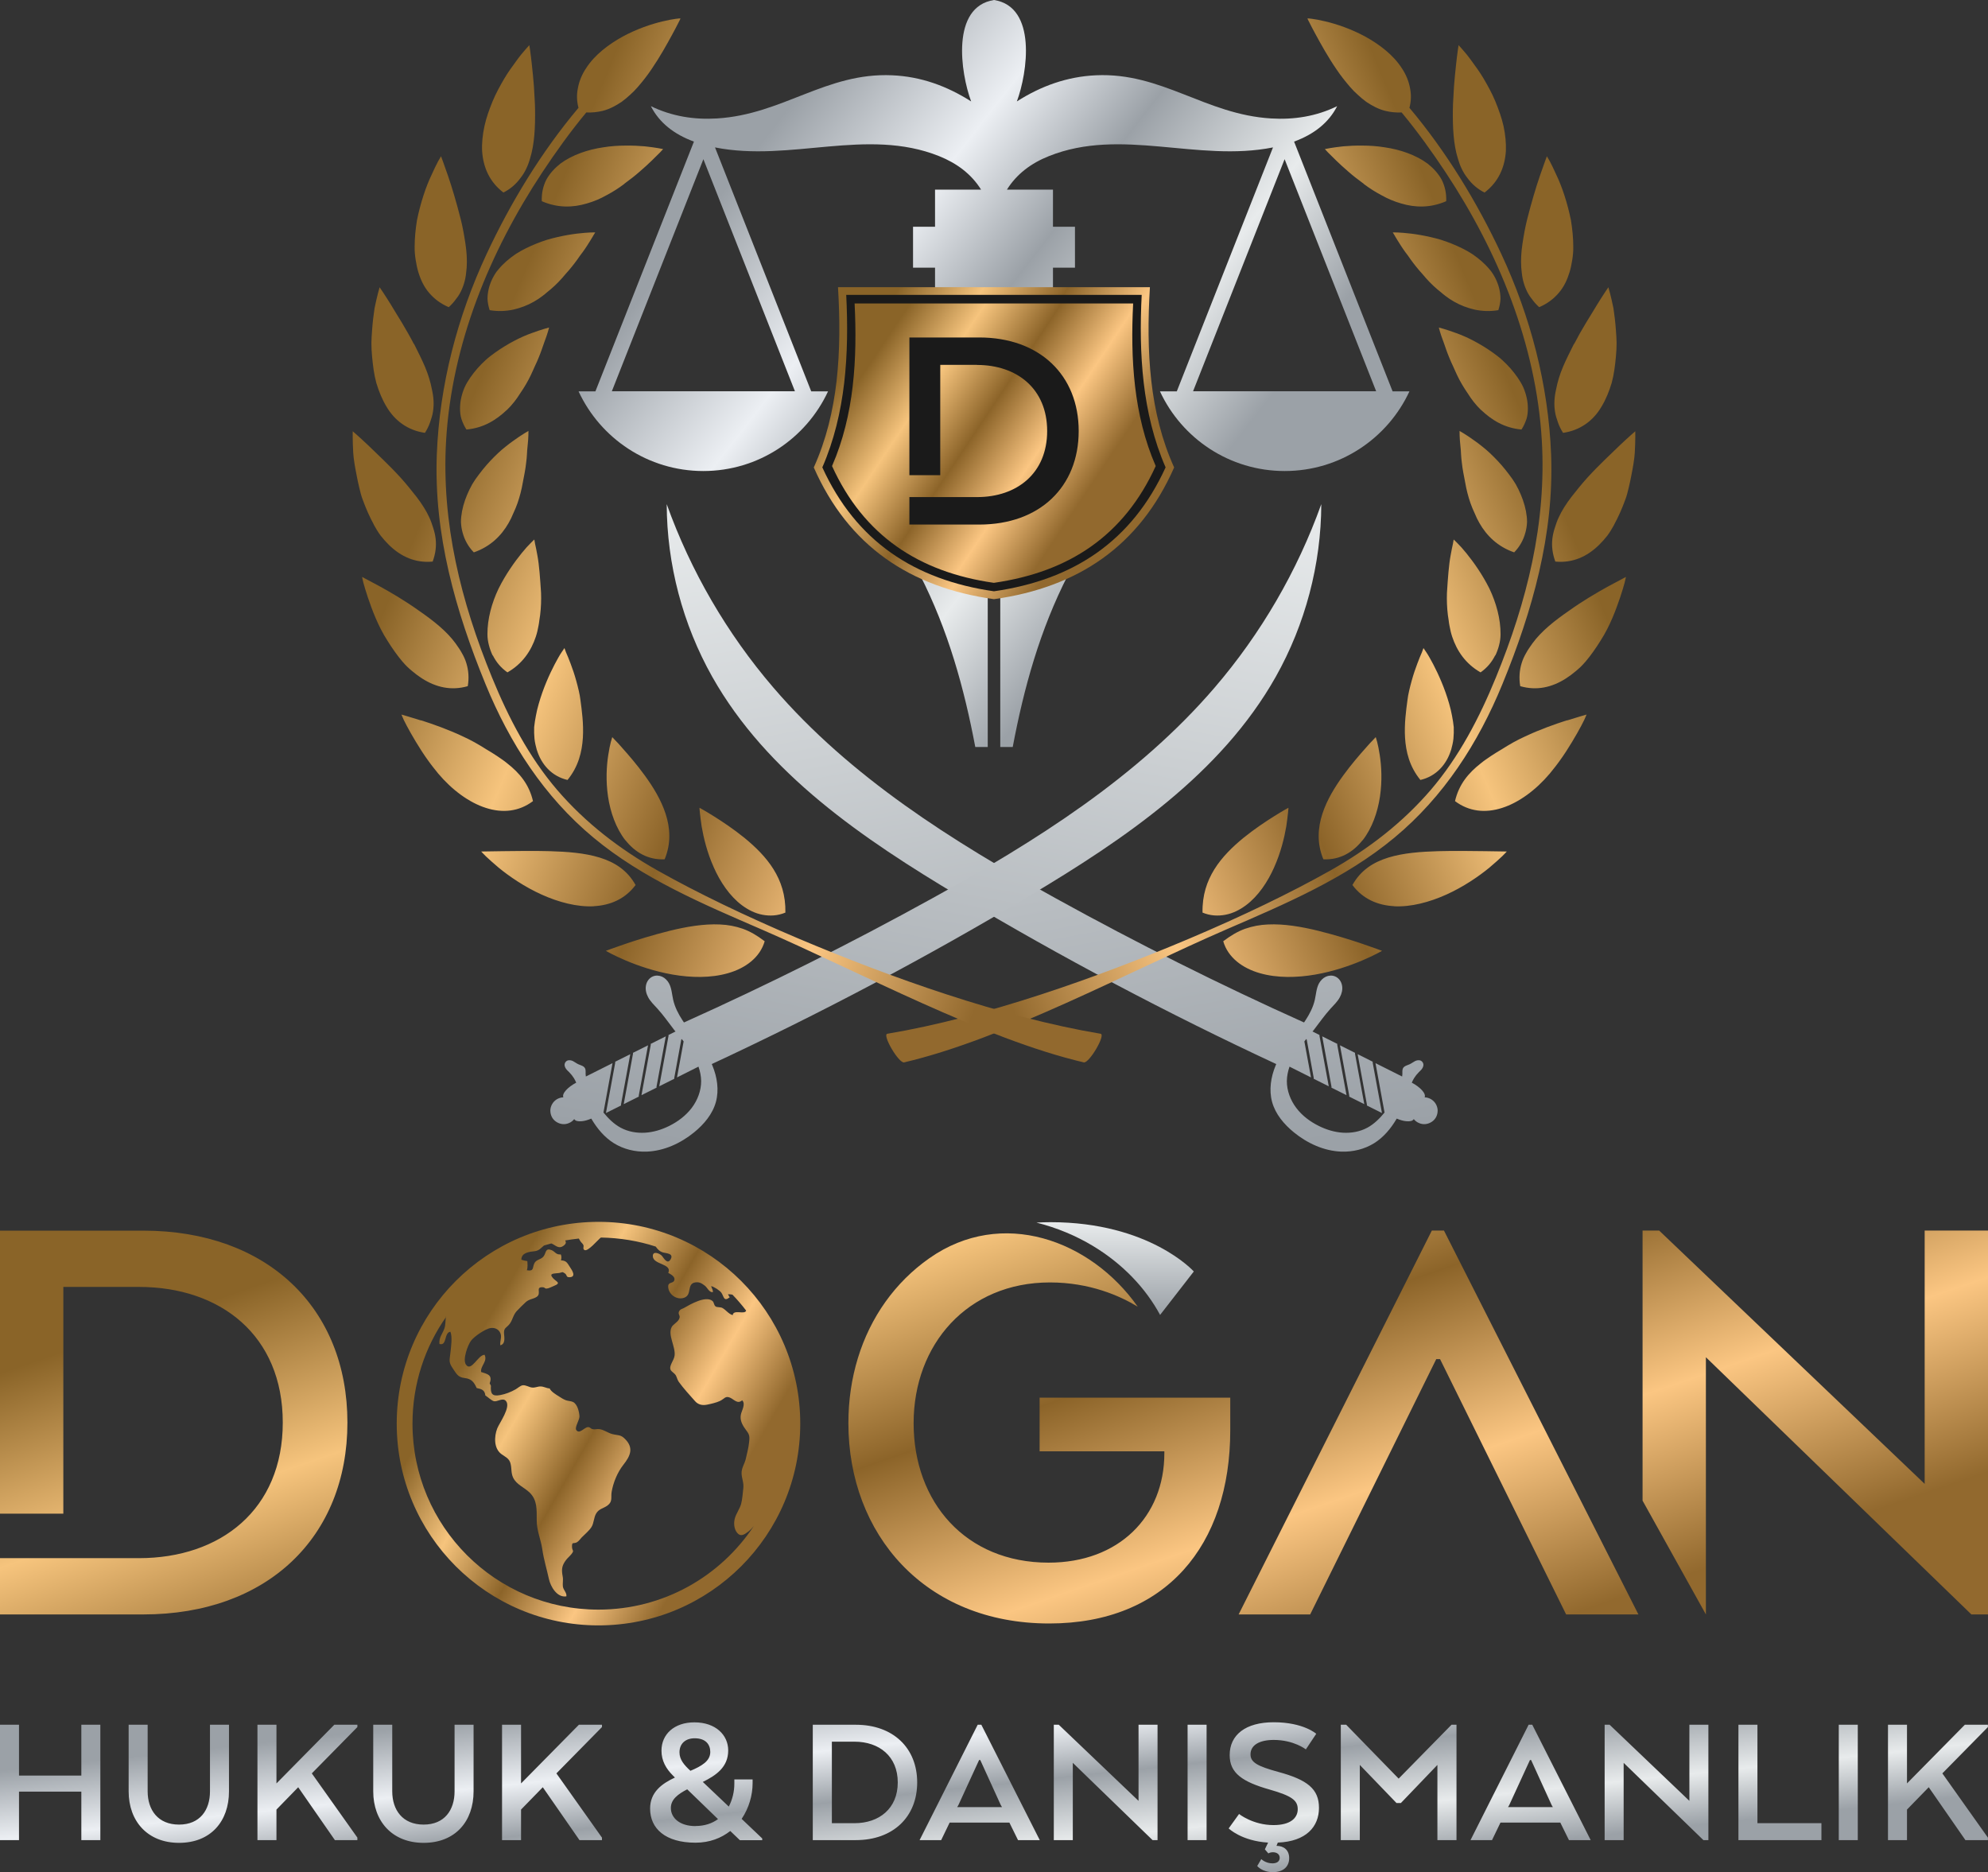
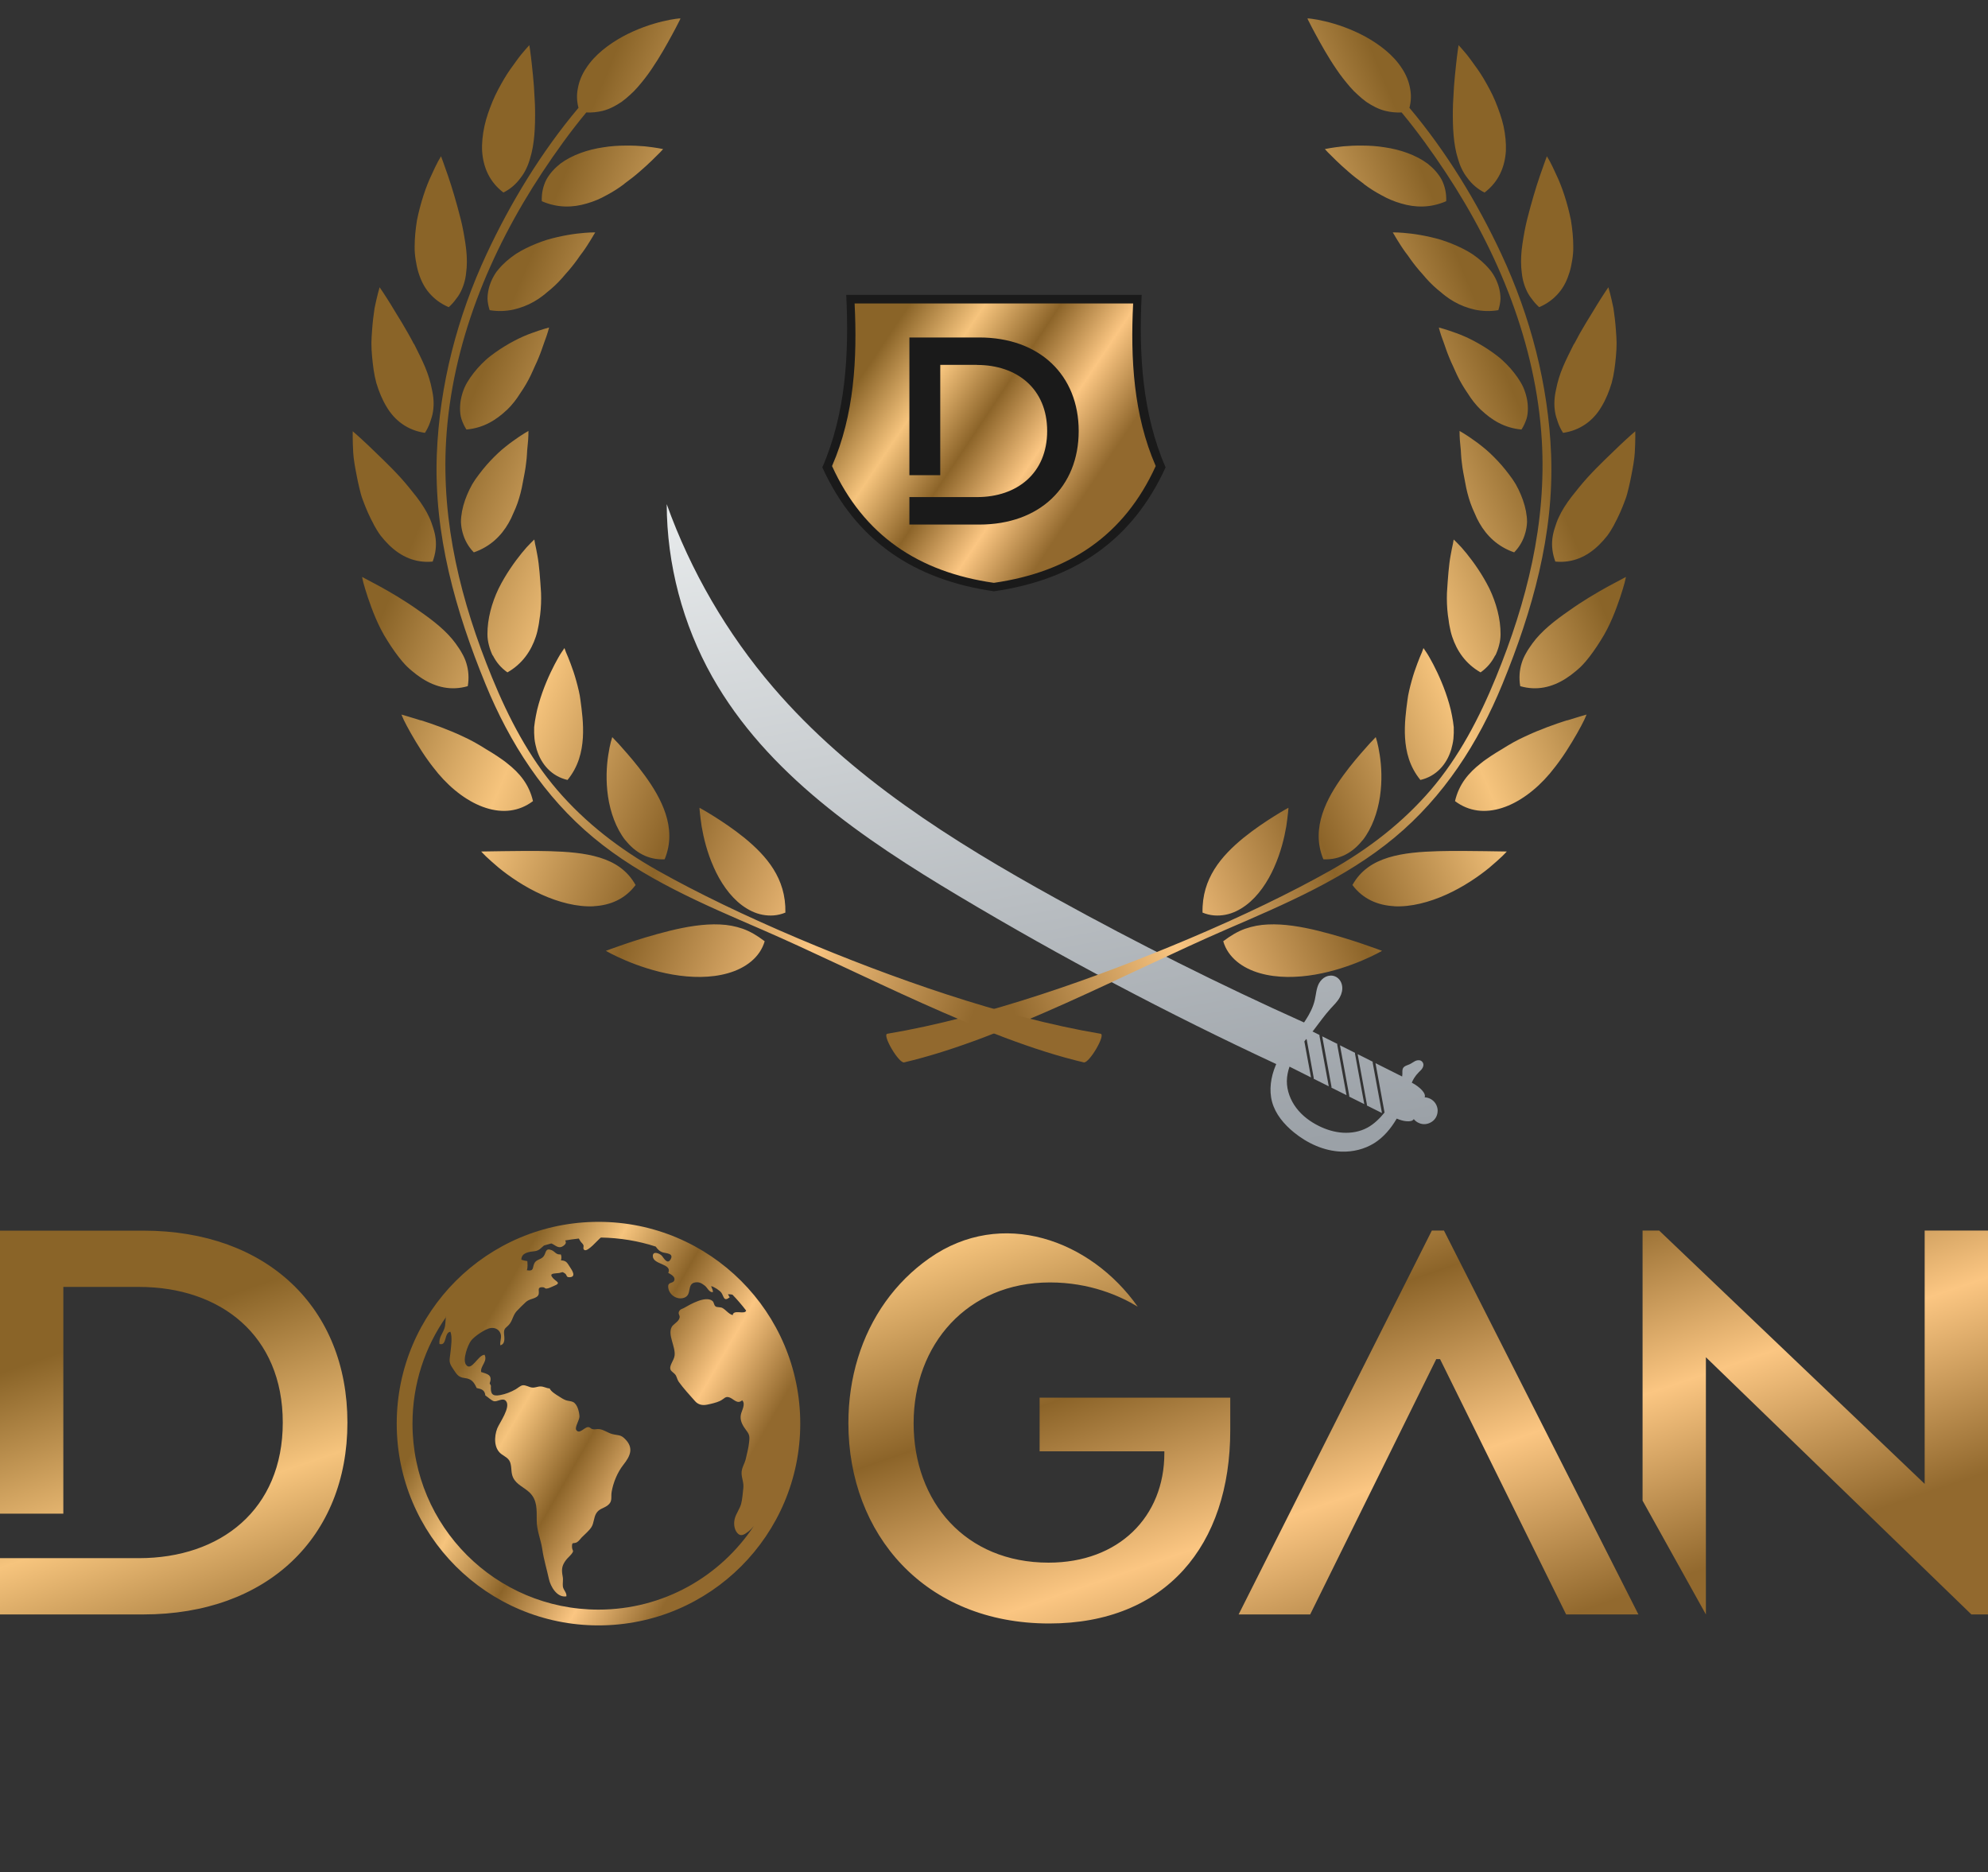
<svg xmlns="http://www.w3.org/2000/svg" xmlns:xlink="http://www.w3.org/1999/xlink" id="katman_2" viewBox="0 0 239.53 225.57">
  <rect x="0" y="0" width="239.53" height="225.57" fill="#333333" stroke="none" />
  <defs>
    <style>      .cls-1 {        fill: url(#GradientFill_1-2);      }      .cls-1, .cls-2, .cls-3, .cls-4, .cls-5, .cls-6, .cls-7, .cls-8, .cls-9, .cls-10, .cls-11, .cls-12 {        fill-rule: evenodd;      }      .cls-2 {        fill: #1a1a1a;      }      .cls-3 {        fill: url(#GradientFill_1-3);      }      .cls-4 {        fill: url(#GradientFill_2-2);      }      .cls-5 {        fill: url(#GradientFill_3-2);      }      .cls-6 {        fill: url(#GradientFill_1-5);      }      .cls-7 {        fill: url(#GradientFill_3);      }      .cls-8 {        fill: url(#GradientFill_1);      }      .cls-9 {        fill: url(#GradientFill_2);      }      .cls-10 {        fill: url(#GradientFill_1-6);      }      .cls-11 {        fill: url(#GradientFill_1-4);      }      .cls-12 {        fill: url(#GradientFill_2-3);      }    </style>
    <linearGradient id="GradientFill_1" data-name="GradientFill 1" x1="56.7" y1="162.62" x2="87.52" y2="180.41" gradientUnits="userSpaceOnUse">
      <stop offset="0" stop-color="#8a6428" />
      <stop offset=".25" stop-color="#f6c47d" />
      <stop offset=".5" stop-color="#8c6429" />
      <stop offset=".75" stop-color="#fbc682" />
      <stop offset="1" stop-color="#92692e" />
    </linearGradient>
    <linearGradient id="GradientFill_2" data-name="GradientFill 2" x1="134.36" y1="158.42" x2="134.36" y2="147.26" gradientUnits="userSpaceOnUse">
      <stop offset="0" stop-color="#9ba1a7" />
      <stop offset="1" stop-color="#e8ebec" />
    </linearGradient>
    <linearGradient id="GradientFill_1-2" data-name="GradientFill 1" x1="105.39" y1="129.38" x2="134.14" y2="213.4" xlink:href="#GradientFill_1" />
    <linearGradient id="GradientFill_3" data-name="GradientFill 3" x1="118.25" y1="200.66" x2="121.28" y2="228.85" gradientUnits="userSpaceOnUse">
      <stop offset="0" stop-color="#9ba1a7" />
      <stop offset=".29" stop-color="#eceff3" />
      <stop offset=".51" stop-color="#9ba1a7" />
      <stop offset=".78" stop-color="#e8ebec" />
      <stop offset="1" stop-color="#9ba1a7" />
    </linearGradient>
    <linearGradient id="GradientFill_2-2" data-name="GradientFill 2" x1="134.6" y1="141.97" x2="118.38" y2="53.74" xlink:href="#GradientFill_2" />
    <linearGradient id="GradientFill_2-3" data-name="GradientFill 2" x1="104.93" y1="141.97" x2="121.15" y2="53.74" xlink:href="#GradientFill_2" />
    <linearGradient id="GradientFill_3-2" data-name="GradientFill 3" x1="93.11" y1="15.42" x2="146.15" y2="56.73" xlink:href="#GradientFill_3" />
    <linearGradient id="GradientFill_1-3" data-name="GradientFill 1" x1="105.24" y1="39.36" x2="133.39" y2="58.12" xlink:href="#GradientFill_1" />
    <linearGradient id="GradientFill_1-4" data-name="GradientFill 1" x1="106.8" y1="40.83" x2="131.99" y2="57.68" xlink:href="#GradientFill_1" />
    <linearGradient id="GradientFill_1-5" data-name="GradientFill 1" x1="183.35" y1="49.65" x2="105.58" y2="81.86" xlink:href="#GradientFill_1" />
    <linearGradient id="GradientFill_1-6" data-name="GradientFill 1" x1="56.18" y1="49.65" x2="133.94" y2="81.86" xlink:href="#GradientFill_1" />
  </defs>
  <g id="Katman_1-2" data-name="Katman_1">
    <g>
      <path class="cls-8" d="M72.11,147.21c13.42,0,24.31,10.88,24.31,24.31s-10.88,24.31-24.31,24.31-24.31-10.88-24.31-24.31,10.88-24.31,24.31-24.31h0ZM53.76,158.65c-2.56,3.64-4.06,8.08-4.06,12.87,0,12.38,10.03,22.41,22.41,22.41,7.82,0,14.71-4.01,18.72-10.08-.2.25-.41.48-.67.68-.49.37-.91.65-1.33.16-.4-.47-.45-1.22-.28-1.79.18-.6.59-1.13.75-1.72.15-.58.19-1.28.26-1.87.08-.67-.19-1.17-.21-1.79-.02-.68.39-1.16.52-1.8.15-.67.32-1.28.39-1.96.1-.86-.01-.98-.48-1.62-.39-.54-.64-1.09-.51-1.72.1-.49.61-1.27.15-1.71-.55.5-.97-.1-1.44-.31-.59-.26-.67.12-1.23.39-.42.2-1.11.36-1.57.45-.55.11-1.05,0-1.42-.41-.64-.72-1.43-1.58-1.98-2.35-.17-.24-.22-.54-.35-.77-.14-.25-.51-.44-.62-.65-.25-.5.4-1.14.47-1.74.13-1.07-.84-2.46-.36-3.42.2-.4.85-.63.96-1.14.07-.35-.26-.45-.02-.83.14-.22.35-.23.56-.35.75-.43,2.61-1.51,3.42-.84.21.17.15.48.38.66.17.13.58.06.81.18.47.26.71.7,1.25.87.09-.74,1.47-.01,1.62-.55-.51-.67-1.06-1.31-1.65-1.92-.17-.03-.35-.05-.54-.05.06.07.11.27.22.36-.73.59-.7-.07-1-.52-.2-.3-.89-.73-1.24-.82.04.25.24.45.2.73-.45.05-.65-.54-.98-.79-.4-.31-.66-.44-1.1-.39-1.12.14-.38,1.5-1.37,1.85-.92.33-1.91-.42-1.93-1.33-.01-.64.64-.32.75-.82.09-.41-.46-.68-.74-.84.5-1.13-1.82-.97-1.86-2-.03-.69.81-.36,1.09-.06.2.22.65,1.12,1.05.43.44-.75-.61-.73-.94-.84-.42-.14-.64-.4-.85-.7-2.08-.68-4.3-1.05-6.6-1.09l-.11.08c-.28.23-1.47,1.64-1.87,1.43-.26-.14-.05-.4-.14-.61-.08-.18-.26-.29-.36-.46-.05-.09-.12-.2-.19-.32-.55.06-1.1.14-1.64.23.11.21.14.38-.19.63-.61.47-1.02-.1-1.48-.27-.3.08-.59.16-.89.25-.32.27-.59.62-1.09.68-.66.08-1.63.16-1.63,1.03.24.08.47.14.72.17.02.35.06.77-.06,1.1.88.15.65-.27.89-.81.23-.52.83-.45,1.14-.88.3-.42.19-1.03.93-.74.44.17.54.59,1.13.52.1.21.09.5.02.72.69.02.78.36,1.11.85.19.29.79,1.15-.07,1.18-.45.02-.27-.26-.58-.47-.35-.24-.27-.11-.67-.04-.55.09-1.3-.02-.77.6.42.48,1.06.58.15.95-.2.08-.55.26-.74.3-.45.1-.28-.11-.62-.13-.95-.06-.1.74-.74,1.16-.43.28-.89.25-1.31.63-.36.33-.75.72-1.09,1.08-.43.47-.48,1.02-.82,1.5-.38.53-.76.47-.71,1.21.03.44.2,1.26-.45,1.41-.06-.55.22-1,0-1.48-.19-.44-.64-.66-1.14-.6-.65.08-2.03,1.03-2.4,1.55-.38.52-1.02,2.24-.6,2.86.65.93,1.48-1.22,2.25-1.18.38.81-.53,1.33-.42,2.07.74.25,1.41.32,1.03,1.36l.15.3c-.06.93.12,1.31,1.12,1.12.65-.12,1.27-.36,1.85-.69.22-.12.6-.46.85-.49.38-.05.77.23,1.12.27.41.05.65-.13,1.03-.13.42,0,.7.22,1.11.24.15.38.8.76,1.13.97.26.17.54.34.82.45.24.09.68.11.88.22.53.29.72,1.17.76,1.7.03.44-.6,1.34-.39,1.66.37.58.98-.33,1.42-.34.29,0,.26.17.54.24.3.08.49-.04.82,0,.55.07,1.03.46,1.57.6.71.18.98.04,1.51.57,1.08,1.07.7,2.02-.19,3.14-.7.89-1.21,2.12-1.4,3.23-.12.67.15,1.18-.5,1.66-.5.37-1.01.38-1.36.95-.31.5-.27,1.18-.58,1.66-.27.43-.81.87-1.16,1.23-.16.17-.39.49-.6.6-.4.21-.6-.12-.58.55.02.53.31.39-.07.87-.2.25-.46.46-.65.71-.54.71-.55,1.19-.4,2,.08.41-.03.81.02,1.2.06.42.5.76.42,1.18-1.13.18-1.9-1.18-2.1-2.08-.26-1.2-.62-2.35-.8-3.59-.17-1.2-.67-2.2-.67-3.51s.06-2.4-.82-3.29c-.67-.67-1.62-.97-2.03-1.85-.26-.57-.15-1.06-.3-1.66-.15-.65-.65-.82-1.12-1.17-.92-.7-.86-2.12-.49-3.08.26-.66,1.68-2.58,1.05-3.31-.38-.44-1.05.13-1.45.03-.28-.07-.77-.54-1.03-.69-.08-.67-.44-.77-1.05-.9-.33-.75-.65-1.11-1.43-1.2-.85-.1-1-.52-1.44-1.16-.56-.8-.37-1.03-.28-1.96.07-.68.24-1.83-.01-2.46-.79.09-.38,1.75-1.32,1.47-.08-.78.35-1.18.59-1.85.16-.45.12-.98.19-1.46Z" />
-       <path class="cls-9" d="M139.78,158.42l4.06-5.23s-5.32-5.94-17.27-5.94c-.57,0-1.13.02-1.69.05,2.51.63,4.79,1.6,6.8,2.81,3.61,2.17,6.37,5.11,8.09,8.3Z" />
      <path class="cls-1" d="M16.73,155.05c9.87,0,17.34,5.86,17.34,16.34s-7.48,16.34-17.34,16.34H0v6.78h17.27c14.95,0,24.59-9.33,24.59-23.12s-9.64-23.12-24.59-23.12H0v34.1h7.63v-27.32h9.1ZM239.53,148.26h-7.63v30.52l-31.99-30.52h-2v32.54l7.63,13.71v-30.99l31.99,30.99h2v-46.25h0ZM149.23,194.51h8.63l15.19-30.76h.46l15.19,30.76h8.71l-23.43-46.25h-1.46l-23.28,46.25h0ZM140.29,175.09c0,7.63-5.47,13.18-13.95,13.18-10.02,0-16.26-7.32-16.26-16.8s6.47-16.96,16.42-16.96c4.82,0,8.44,1.62,10.58,2.92-5.67-8.05-16.38-11.96-25.1-5.84-2.07,1.45-3.84,3.22-5.29,5.25-2.89,4.05-4.47,9.11-4.47,14.63,0,13.34,9.17,24.13,24.2,24.13,14.03,0,21.81-9.4,21.81-23.28v-3.93h-22.97v6.47h15.03v.23Z" />
-       <path class="cls-7" d="M12.09,207.8h-2.29v6.12H2.29v-6.12H0v13.9h2.29v-5.84h7.51v5.84h2.29v-13.9h0ZM21.57,222.03c3.82,0,6.02-2.59,6.02-6.21v-8.02h-2.29v8.02c0,2.25-1.2,4.01-3.73,4.01s-3.78-1.76-3.78-4.01v-8.02h-2.29v8.02c0,3.61,2.29,6.21,6.07,6.21h0ZM33.31,207.8h-2.29v13.9h2.29v-3.68l2.62-2.69,4.42,6.37h2.71v-.3l-5.49-7.74,5.49-5.58v-.28h-2.78l-6.97,7.07v-7.07h0ZM51.04,222.03c3.82,0,6.02-2.59,6.02-6.21v-8.02h-2.29v8.02c0,2.25-1.2,4.01-3.73,4.01s-3.78-1.76-3.78-4.01v-8.02h-2.29v8.02c0,3.61,2.29,6.21,6.07,6.21h0ZM62.78,207.8h-2.29v13.9h2.29v-3.68l2.62-2.69,4.42,6.37h2.71v-.3l-5.49-7.74,5.49-5.58v-.28h-2.78l-6.97,7.07v-7.07h0ZM78.33,217.91c0,2.39,1.83,4.1,5.47,4.1,1.71,0,3.1-.56,4.19-1.41l1.16,1.11h2.69v-.21l-2.48-2.36c.88-1.3,1.32-2.85,1.32-4.29v-.46h-2.2v.51c0,.95-.23,1.92-.67,2.76l-3.13-2.97c1.6-.79,3.06-1.78,3.06-3.8,0-1.83-1.48-3.38-4.08-3.38-2.43,0-3.96,1.44-3.96,3.41,0,1.23.56,2.18,1.37,2.99l.25.25c-1.58.74-2.99,1.76-2.99,3.75h0ZM83.8,220.01c-1.88,0-2.97-.97-2.97-2.18,0-1.04.86-1.67,1.97-2.25l3.71,3.59c-.7.51-1.6.83-2.71.83h0ZM81.87,211.12c0-1.04.72-1.69,1.83-1.69,1.34,0,1.88.76,1.88,1.65,0,1.11-1.07,1.71-2.39,2.27-.79-.72-1.32-1.37-1.32-2.22h0ZM110.51,214.75c0-4.15-2.9-6.95-7.39-6.95h-5.19v13.9h5.19c4.49,0,7.39-2.8,7.39-6.95h0ZM102.96,209.84c2.97,0,5.21,1.76,5.21,4.91s-2.25,4.91-5.21,4.91h-2.73v-9.82h2.73ZM110.81,221.7h2.59l1.02-2.11h7.2l1.04,2.11h2.62l-7.04-13.9h-.44l-7,13.9h0ZM120.59,217.49l.14.23h-5.4l.14-.23,2.5-5.44h.14l2.48,5.44h0ZM139.47,207.8h-2.29v9.17l-9.61-9.17h-.6v13.9h2.29v-9.31l9.61,9.31h.6v-13.9h0ZM145.38,207.8h-2.29v13.9h2.29v-13.9h0ZM152.83,223.3s.19-.14.53-.14c.49,0,.83.25.83.67s-.32.67-.88.67c-.83,0-1.34-.51-1.34-.51l-.49.83s.58.74,1.88.74,1.97-.7,1.97-1.69-.67-1.48-1.53-1.48l.16-.39c3.43-.14,4.96-1.92,4.96-4.19s-1.39-3.38-4.91-4.33c-2.53-.69-3.34-1.16-3.34-2.11,0-1.11,1.07-1.74,2.8-1.74,2.43,0,3.87,1.14,3.87,1.14l1.25-1.88s-1.53-1.39-5.12-1.39c-3.41,0-5.31,1.53-5.31,3.96,0,2.18,1.55,3.22,4.82,4.15,2.66.76,3.38,1.3,3.38,2.36s-.86,1.92-2.92,1.92c-2.48,0-4.15-1.34-4.15-1.34l-1.25,1.74s1.53,1.51,4.75,1.71l-.39.81.42.49h0ZM173.2,221.7h2.29v-13.9h-.6l-6.37,6.49-6.32-6.49h-.65v13.9h2.29v-9.06l4.42,4.59h.53l4.4-4.59v9.06h0ZM177.18,221.7h2.59l1.02-2.11h7.21l1.04,2.11h2.62l-7.04-13.9h-.44l-7,13.9h0ZM186.96,217.49l.14.23h-5.4l.14-.23,2.5-5.44h.14l2.48,5.44h0ZM205.84,207.8h-2.29v9.17l-9.61-9.17h-.6v13.9h2.29v-9.31l9.61,9.31h.6v-13.9h0ZM219.46,221.7v-2.04h-7.71v-11.86h-2.29v13.9h10.01ZM223.84,207.8h-2.29v13.9h2.29v-13.9h0ZM229.77,207.8h-2.29v13.9h2.29v-3.68l2.62-2.69,4.42,6.37h2.71v-.3l-5.49-7.74,5.49-5.58v-.28h-2.78l-6.97,7.07v-7.07Z" />
      <g>
        <path class="cls-4" d="M158.11,124.26l.88.44s-.02.06-.01.1l1.12,6.08-1.82-.91s.02-.06.01-.1l-.84-4.59s-.03-.07-.06-.1c-.08.1-.15.19-.23.29l.8,4.34-2.59-1.3c-.19.56-.31,1.13-.32,1.72-.01,1.17.43,2.32,1.14,3.26s1.67,1.65,2.72,2.17c.91.45,1.89.75,2.9.81,1.01.06,2.04-.12,2.93-.6.82-.44,1.49-1.11,2.08-1.83l-1.09-5.95,3.21,1.61c.01-.11.03-.22.03-.32,0-.11-.01-.23,0-.34,0-.12.02-.23.07-.33.07-.14.21-.24.36-.31.15-.07.3-.12.45-.18.22-.1.41-.26.63-.37.11-.05.22-.1.35-.11.12-.01.25,0,.36.05.08.04.15.1.21.18.05.08.09.16.1.25.01.1,0,.19-.03.28-.03.09-.08.18-.13.26-.11.16-.26.29-.39.42-.22.22-.42.47-.58.73-.1.17-.19.35-.27.53.5.26.94.59,1.23.91.31.34.42.65.32.86h0c.27,0,.54.09.77.22.23.14.43.33.57.57.14.23.22.5.23.77,0,.27-.05.54-.17.78-.12.24-.3.45-.53.6-.22.15-.48.25-.75.28-.27.03-.54-.01-.79-.12-.25-.1-.47-.27-.64-.48-.11.21-.42.3-.88.26-.35-.03-.76-.14-1.17-.32-.02.03-.03.06-.05.08-.67,1.13-1.54,2.17-2.65,2.87-1.18.74-2.59,1.08-3.98,1.03-2.09-.08-4.09-1-5.71-2.32-1.19-.97-2.23-2.2-2.63-3.67-.39-1.44-.15-2.99.42-4.37.03-.06.05-.13.08-.19h0c-13.08-6.09-25.85-12.84-38.24-20.24-11.51-6.87-23.12-14.73-29.71-26.41-3.56-6.32-5.47-13.56-5.49-20.81,2.89,8.07,7.27,15.6,12.85,22.1,9.27,10.8,21.58,18.52,34.04,25.4,9.76,5.39,19.73,10.38,29.9,14.95.07-.1.13-.2.2-.3.49-.75.9-1.56,1.1-2.43h0c.15-.67.18-1.39.51-2,.19-.33.47-.62.81-.78.35-.16.76-.19,1.12-.04.22.09.42.25.56.44.14.19.24.42.28.66.09.47-.03.97-.26,1.4-.28.53-.73.95-1.13,1.39-.73.8-1.34,1.69-2,2.54-.05.06-.1.12-.14.18h0ZM159.31,124.86l1.12,6.08s0,.07-.01.1l1.82.91-1.12-6.08s0-.07.01-.1l-1.82-.91h0ZM161.45,125.94l1.12,6.08s0,.07-.01.1l1.82.91-1.12-6.08s0-.07.01-.1l-1.82-.91h0ZM163.58,127.01l1.12,6.08s0,.07-.01.1l1.82.91-1.12-6.08s0-.07.01-.1l-1.82-.91Z" />
-         <path class="cls-12" d="M81.42,124.26l-.88.44s.02.06.01.1l-1.12,6.08,1.82-.91s-.02-.06-.01-.1l.84-4.59s.03-.07.06-.1c.08.1.15.19.23.29l-.8,4.34,2.59-1.3c.19.56.31,1.13.32,1.72.01,1.17-.43,2.32-1.14,3.26-.71.93-1.67,1.65-2.72,2.17-.91.45-1.89.75-2.9.81-1.01.06-2.04-.12-2.93-.6-.82-.44-1.49-1.11-2.08-1.83l1.09-5.95-3.21,1.61c-.01-.11-.03-.22-.03-.32,0-.11.01-.23,0-.34,0-.12-.02-.23-.07-.33-.07-.14-.21-.24-.36-.31-.15-.07-.3-.12-.45-.18-.22-.1-.41-.26-.63-.37-.11-.05-.22-.1-.35-.11-.12-.01-.25,0-.36.05-.08.04-.15.1-.21.18-.05.08-.09.16-.1.25-.01.1,0,.19.03.28.03.09.08.18.13.26.11.16.26.29.39.42.22.22.42.47.58.73.1.17.19.35.27.53-.5.26-.94.59-1.23.91-.31.34-.42.65-.32.86h0c-.27,0-.54.09-.77.22-.23.14-.43.33-.57.57-.14.23-.22.5-.23.77,0,.27.05.54.17.78.12.24.3.45.53.6.22.15.48.25.75.28.27.03.54-.01.79-.12.25-.1.47-.27.64-.48.11.21.42.3.88.26.35-.03.76-.14,1.17-.32.02.03.03.06.05.08.67,1.13,1.54,2.17,2.65,2.87,1.18.74,2.59,1.08,3.98,1.03,2.09-.08,4.09-1,5.71-2.32,1.19-.97,2.23-2.2,2.63-3.67.39-1.44.15-2.99-.42-4.37-.03-.06-.05-.13-.08-.19h0c13.08-6.09,25.85-12.84,38.24-20.24,11.51-6.87,23.12-14.73,29.71-26.41,3.56-6.32,5.47-13.56,5.49-20.81-2.89,8.07-7.27,15.6-12.85,22.1-9.27,10.8-21.58,18.52-34.04,25.4-9.76,5.39-19.73,10.38-29.9,14.95-.07-.1-.13-.2-.2-.3-.49-.75-.9-1.56-1.1-2.43h0c-.15-.67-.18-1.39-.51-2-.19-.33-.47-.62-.81-.78-.35-.16-.76-.19-1.12-.04-.22.09-.42.25-.56.44-.14.19-.24.42-.28.66-.09.47.03.97.26,1.4.28.53.73.95,1.13,1.39.73.8,1.34,1.69,2,2.54.05.06.1.12.14.18h0ZM80.22,124.86l-1.12,6.08s0,.07.01.1l-1.82.91,1.12-6.08s0-.07-.01-.1l1.82-.91h0ZM78.08,125.94l-1.12,6.08s0,.07.01.1l-1.82.91,1.12-6.08s0-.07-.01-.1l1.82-.91h0ZM75.94,127.01l-1.12,6.08s0,.07.01.1l-1.82.91,1.12-6.08s0-.07-.01-.1l1.82-.91Z" />
      </g>
-       <path class="cls-5" d="M119.76,0c-5.2.82-4.03,8.77-2.75,12.22-2.9-1.85-6.04-3-9.52-3.15-7.94-.36-13.19,4.72-21.1,5.2-2.78.17-5.45-.26-7.97-1.48,1.01,1.98,2.77,3.38,5.19,4.27l-11.87,30.09h-2.03c2.63,5.67,8.37,9.6,15.03,9.6s12.4-3.93,15.03-9.6h-2.03l-11.59-29.39c9.07,1.81,18.28-2.44,27,1.05,2.14.86,3.88,2.15,5.06,4.04h-5.55v4.47h-2.65v4.93h2.65v2.5h-1.83v34.49c3.42,6.7,5.34,13.68,6.68,20.76h1.5v-18.01h1.51v18.01h1.5c1.34-7.08,3.25-14.06,6.68-20.76v-34.49h-1.83v-2.5h2.65v-4.93h-2.65v-4.47h-5.55c1.18-1.89,2.92-3.19,5.06-4.04,8.72-3.49,17.92.76,27-1.05l-11.59,29.39h-2.03c2.63,5.67,8.37,9.6,15.03,9.6s12.4-3.93,15.03-9.6h-2.03l-11.87-30.09c2.42-.89,4.18-2.29,5.19-4.27-2.52,1.23-5.19,1.65-7.97,1.48-7.91-.48-13.15-5.57-21.1-5.2-3.48.16-6.62,1.3-9.52,3.15,1.28-3.45,2.45-11.4-2.75-12.22h0ZM143.75,47.14l11.03-27.96,11.03,27.96h-22.06ZM73.72,47.14l11.03-27.96,11.03,27.96h-22.06Z" />
-       <path class="cls-3" d="M138.55,34.6c-.46,7.7-.07,15.12,2.92,21.72-4.17,9.46-11.57,14.45-21.71,15.87-10.13-1.42-17.54-6.42-21.71-15.87,2.98-6.6,3.38-14.02,2.92-21.72h37.58Z" />
      <path class="cls-2" d="M119.76,71.24c9.6-1.38,16.63-6.05,20.68-14.93-2.84-6.52-3.23-13.75-2.88-20.78h-35.6c.35,7.03-.04,14.26-2.88,20.78,4.05,8.88,11.08,13.55,20.68,14.93Z" />
      <path class="cls-11" d="M119.76,70.22c9.05-1.3,15.68-5.7,19.49-14.07-2.68-6.15-3.05-12.96-2.72-19.59h-33.56c.33,6.63-.04,13.44-2.72,19.59,3.82,8.37,10.44,12.77,19.49,14.07Z" />
      <g>
        <path class="cls-6" d="M147.39,113.4c.91-.69,1.74-1.18,2.63-1.5.89-.31,1.8-.48,2.77-.52,1.93-.09,4.03.27,6.03.76,2.01.5,3.92,1.09,5.35,1.58,1.42.48,2.35.84,2.35.84,0,0-.91.53-2.37,1.15-1.46.62-3.48,1.33-5.69,1.71-2.19.38-4.58.43-6.66-.17-2.07-.59-3.84-1.86-4.42-3.86h0ZM168.01,100.92c5.94-4.93,10.1-11.39,13.01-18.49,3.62-8.83,6.24-18.05,5.87-27.68-.33-8.38-2.47-16.59-6.01-24.17-2.87-6.14-6.58-12.27-11.06-17.59.21-.8.23-1.58.08-2.32-.15-.88-.51-1.74-1.03-2.5-1.02-1.57-2.67-2.82-4.37-3.76-1.71-.93-3.48-1.52-4.8-1.83-.66-.16-1.21-.26-1.6-.31-.19-.02-.33-.04-.43-.05-.09,0-.14,0-.14,0,0,0,.02.05.05.13.05.09.11.22.2.39.17.34.42.83.74,1.41.63,1.16,1.48,2.7,2.5,4.19.51.76,1.07,1.47,1.66,2.15.29.34.61.66.94.95.32.3.66.58,1,.83.72.48,1.46.88,2.3,1.09.62.15,1.27.22,1.96.19,1.92,2.31,3.68,4.77,5.31,7.23,6.35,9.61,10.9,20.7,11.58,32.3.58,9.94-1.79,19.41-5.54,28.56-1.97,4.82-4.43,9.55-7.84,13.53-3.42,3.98-7.54,7.14-12.1,9.71-4.75,2.68-10.65,5.52-16.98,8.2-11.04,4.67-24.53,9.48-36.4,11.47-.65.11,1.37,3.56,2.02,3.45,12.11-2.84,26.88-10.84,38.83-16.02,7.12-3.08,14.32-6.13,20.25-11.06h0ZM164.31,22.14c-.67-.49-1.31-.98-1.86-1.47-.56-.49-1.07-.94-1.48-1.35-.41-.41-.76-.74-.99-.98-.23-.24-.35-.38-.35-.38,0,0,.87-.19,2.21-.33.67-.06,1.45-.1,2.31-.09.86,0,1.79.06,2.7.21,1.86.27,3.74.91,5.17,1.97.69.55,1.28,1.19,1.69,1.94.38.76.58,1.63.54,2.58-1.93.84-3.75.77-5.41.28-.85-.24-1.65-.58-2.39-1-.76-.4-1.49-.87-2.15-1.37h0ZM178.87,23.2c-.89-.45-1.55-1.05-2.06-1.75-.54-.68-.91-1.48-1.16-2.37-.54-1.73-.62-3.79-.6-5.79,0-.5.03-1.01.06-1.5.02-.48.05-.96.08-1.41.07-.92.16-1.78.24-2.52.15-1.45.31-2.42.31-2.42,0,0,.17.19.46.51.29.33.69.8,1.13,1.42.45.61.97,1.32,1.46,2.15.48.83.98,1.72,1.38,2.69.4.98.76,1.97.99,2.99.22,1.02.32,2.04.28,3.01-.13,1.96-.9,3.72-2.56,4.98h0ZM168.08,28.44c-.18-.28-.27-.44-.27-.44,0,0,.23,0,.62.01.4.02.94.06,1.61.14.66.08,1.43.21,2.27.4.41.1.86.2,1.28.33.42.13.86.29,1.29.46.86.35,1.75.77,2.53,1.28.77.53,1.48,1.13,2.05,1.82.3.33.52.71.72,1.09.19.38.34.78.45,1.2.1.41.16.84.16,1.28-.02.45-.11.9-.26,1.36-1.02.17-1.98.12-2.86-.07-.87-.2-1.71-.52-2.46-.95-.38-.21-.73-.45-1.07-.71-.18-.13-.33-.26-.49-.4-.17-.13-.34-.27-.5-.41-.66-.56-1.24-1.18-1.75-1.8-.55-.6-1.05-1.23-1.47-1.82-.1-.14-.2-.29-.3-.43-.11-.14-.21-.28-.31-.41-.19-.27-.37-.52-.52-.76-.32-.48-.55-.89-.72-1.16h0ZM184.52,35.96c-.28-.36-.5-.74-.67-1.15-.17-.4-.3-.82-.39-1.25-.09-.43-.12-.88-.17-1.34-.06-.91,0-1.87.15-2.86.15-.99.32-1.97.57-2.96.5-1.97,1.05-3.83,1.54-5.25.49-1.42.83-2.32.83-2.32,0,0,.13.21.35.6.21.4.49.96.8,1.66.67,1.39,1.33,3.37,1.75,5.45.17,1.06.28,2.14.28,3.19.01.52-.04,1.05-.12,1.56-.08.51-.18,1.01-.32,1.48-.29.95-.68,1.79-1.31,2.52-.62.73-1.4,1.31-2.36,1.72-.37-.34-.68-.69-.93-1.06h0ZM178.43,49.38c-.63-.61-1.16-1.3-1.6-2.01-.49-.71-.92-1.44-1.27-2.18-.18-.36-.32-.73-.49-1.08-.17-.35-.32-.7-.46-1.04-.28-.67-.48-1.3-.67-1.83-.41-1.06-.58-1.78-.58-1.78,0,0,.85.21,2.12.68,1.29.46,2.85,1.25,4.4,2.35.38.28.78.57,1.12.89.34.31.68.65.99,1,.61.71,1.18,1.48,1.55,2.29.35.82.55,1.67.55,2.54,0,.43-.04.86-.17,1.28-.15.43-.33.85-.6,1.26-2.09-.19-3.6-1.16-4.88-2.37h0ZM189.66,41.45c.46-.89.96-1.77,1.45-2.58.5-.82.96-1.55,1.33-2.18.78-1.26,1.35-2.08,1.35-2.08,0,0,.3.99.61,2.52.12.78.23,1.69.3,2.68.04.5.07,1.01.08,1.53,0,.53-.03,1.06-.08,1.6-.1,1.08-.23,2.16-.51,3.19-.31,1.03-.71,2.01-1.22,2.85-.98,1.7-2.58,2.88-4.64,3.17-.27-.42-.47-.84-.62-1.27-.15-.43-.29-.86-.35-1.29-.14-.87-.08-1.77.13-2.67.17-.91.45-1.82.84-2.74.39-.92.87-1.85,1.31-2.74h0ZM182.44,66.55c-1.99-.69-3.31-2-4.18-3.52-.22-.38-.41-.77-.57-1.17-.19-.4-.36-.81-.51-1.23-.29-.83-.5-1.67-.64-2.49-.16-.82-.32-1.61-.4-2.35-.05-.37-.08-.72-.1-1.05-.02-.33-.03-.65-.07-.93-.13-1.14-.11-1.89-.11-1.89,0,0,.77.42,1.87,1.22.27.19.57.42.87.66.31.25.63.51.93.8.61.58,1.25,1.24,1.84,1.98.3.37.58.75.87,1.15.13.2.26.41.39.61.12.21.23.42.33.63.41.84.73,1.73.9,2.62.08.45.14.89.13,1.33-.02.44-.09.87-.21,1.29-.23.84-.66,1.64-1.33,2.33h0ZM194.49,63.22c-.26.46-.52.91-.83,1.32-.32.41-.66.79-1.01,1.13-1.43,1.39-3.16,2.19-5.25,1.99-.35-.95-.46-1.86-.36-2.74.05-.44.15-.87.29-1.3.13-.43.28-.86.47-1.27.38-.84.92-1.67,1.53-2.47.32-.4.63-.79.95-1.19.32-.39.65-.77.99-1.15,1.36-1.5,2.87-2.88,3.92-3.91,1.08-1.02,1.84-1.67,1.84-1.67,0,0,.03,1.04-.06,2.6-.05.78-.21,1.69-.4,2.66-.09.49-.2.99-.32,1.5-.12.5-.24,1.02-.44,1.53-.37,1.01-.81,2.02-1.32,2.95h0ZM180.15,78.96c-.39.79-.96,1.49-1.76,2.05-1.82-1.04-2.86-2.61-3.42-4.3-.14-.42-.24-.86-.32-1.3-.04-.21-.08-.44-.1-.65-.03-.22-.07-.45-.1-.67-.11-.9-.14-1.79-.11-2.66.11-1.72.22-3.34.44-4.51.1-.59.21-1.07.28-1.4.06-.34.09-.52.09-.52,0,0,.17.15.45.44.29.28.66.69,1.08,1.21.85,1.05,1.92,2.54,2.78,4.27.82,1.72,1.35,3.65,1.34,5.49,0,.47-.07.91-.18,1.33-.11.43-.26.84-.45,1.24h0ZM191,79.75c-.33.4-.71.76-1.11,1.09-.39.33-.79.63-1.21.9-1.66,1.06-3.5,1.51-5.51.93-.17-1-.09-1.92.17-2.77.13-.42.31-.83.54-1.22.21-.4.49-.77.75-1.15,1.08-1.5,2.74-2.79,4.42-3.95,1.63-1.17,3.34-2.17,4.66-2.9,1.34-.72,2.19-1.17,2.19-1.17,0,0-.04.26-.15.69-.11.43-.3,1.04-.54,1.77-.5,1.46-1.2,3.41-2.35,5.2-.56.9-1.18,1.79-1.85,2.58h0ZM174.83,90.37c-.54,1.74-1.79,3.16-3.69,3.6-1.33-1.63-1.74-3.4-1.85-5.08-.1-1.68.12-3.27.3-4.6.06-.57.29-1.52.5-2.27.21-.77.45-1.46.67-2.04.21-.58.42-1.06.56-1.38.12-.33.19-.52.19-.52,0,0,.14.19.36.53.23.34.5.83.82,1.43.63,1.21,1.39,2.89,1.92,4.76.14.47.25.95.34,1.43.09.45.16.92.21,1.38.02.47,0,.93-.04,1.4-.05.46-.16.91-.28,1.35h0ZM188.81,86.8c1.43-.45,2.35-.71,2.35-.71,0,0-.09.24-.27.63-.19.39-.48.95-.85,1.6-.37.65-.82,1.41-1.34,2.21-.26.4-.54.81-.84,1.22l-.23.31-.29.38c-.21.26-.41.51-.61.76-1.67,1.98-3.73,3.5-5.75,4.14-2.03.65-3.99.44-5.67-.82.47-2.01,1.6-3.38,3.13-4.57.37-.31.79-.58,1.21-.87.42-.28.86-.55,1.32-.82.45-.29.91-.56,1.39-.83.45-.25.89-.47,1.35-.68,1.81-.86,3.67-1.51,5.1-1.97h0ZM164.17,101.23c-1.14,1.45-2.74,2.4-4.72,2.3-.8-1.93-.67-3.78-.12-5.48.55-1.69,1.51-3.24,2.49-4.59.98-1.35,1.98-2.5,2.72-3.33.36-.42.67-.75.89-.97.21-.23.33-.35.33-.35,0,0,.07.21.17.58.1.38.21.91.31,1.57.21,1.32.31,3.12.03,5.01-.28,1.88-.95,3.81-2.09,5.27h0ZM168,109.18c-2.01-.1-3.79-.87-5.05-2.55,1-1.79,2.52-2.75,4.33-3.31,1.82-.56,3.93-.71,6.01-.77,2.08-.06,4.14-.01,5.68,0,1.59.03,2.58.04,2.58.04,0,0-.19.22-.55.57-.36.33-.88.82-1.53,1.36-1.31,1.08-3.16,2.34-5.2,3.26-2.04.92-4.27,1.51-6.28,1.41h0ZM153.53,104.48c-.78,1.76-1.92,3.48-3.41,4.59-.74.55-1.57.97-2.46,1.14-.89.17-1.84.13-2.77-.26-.04-2.1.53-3.77,1.43-5.22.9-1.45,2.18-2.7,3.5-3.78,1.32-1.07,2.68-1.97,3.7-2.61,1.02-.64,1.72-1.02,1.72-1.02,0,0,0,.23-.05.62-.04.39-.11.96-.21,1.63-.23,1.34-.66,3.15-1.45,4.9Z" />
        <path class="cls-10" d="M92.13,113.4c-.91-.69-1.74-1.18-2.63-1.5-.89-.31-1.8-.48-2.77-.52-1.93-.09-4.03.27-6.03.76-2.01.5-3.92,1.09-5.35,1.58-1.42.48-2.35.84-2.35.84,0,0,.91.53,2.37,1.15,1.46.62,3.48,1.33,5.69,1.71,2.19.38,4.58.43,6.66-.17,2.07-.59,3.84-1.86,4.42-3.86h0ZM71.51,100.92c-5.94-4.93-10.1-11.39-13.01-18.49-3.62-8.83-6.24-18.05-5.87-27.68.33-8.38,2.47-16.59,6.01-24.17,2.87-6.14,6.58-12.27,11.06-17.59-.21-.8-.23-1.58-.08-2.32.15-.88.51-1.74,1.03-2.5,1.02-1.57,2.67-2.82,4.37-3.76,1.71-.93,3.48-1.52,4.8-1.83.66-.16,1.21-.26,1.6-.31.19-.02.33-.04.43-.05.09,0,.14,0,.14,0,0,0-.02.05-.05.13-.05.09-.11.22-.2.39-.17.34-.42.83-.74,1.41-.63,1.16-1.48,2.7-2.5,4.19-.51.76-1.07,1.47-1.66,2.15-.29.34-.61.66-.94.95-.32.3-.66.58-1,.83-.72.48-1.46.88-2.3,1.09-.62.15-1.27.22-1.96.19-1.92,2.31-3.68,4.77-5.31,7.23-6.35,9.61-10.9,20.7-11.58,32.3-.58,9.94,1.79,19.41,5.54,28.56,1.97,4.82,4.43,9.55,7.84,13.53,3.42,3.98,7.54,7.14,12.1,9.71,4.75,2.68,10.65,5.52,16.98,8.2,11.04,4.67,24.53,9.48,36.4,11.47.65.11-1.37,3.56-2.02,3.45-12.11-2.84-26.88-10.84-38.83-16.02-7.12-3.08-14.32-6.13-20.25-11.06h0ZM75.22,22.14c.67-.49,1.31-.98,1.86-1.47.56-.49,1.07-.94,1.48-1.35.41-.41.76-.74.99-.98.23-.24.35-.38.35-.38,0,0-.87-.19-2.21-.33-.67-.06-1.45-.1-2.31-.09-.86,0-1.79.06-2.7.21-1.86.27-3.74.91-5.17,1.97-.69.55-1.28,1.19-1.69,1.94-.38.76-.58,1.63-.54,2.58,1.93.84,3.75.77,5.41.28.85-.24,1.65-.58,2.39-1,.76-.4,1.49-.87,2.15-1.37h0ZM60.65,23.2c.89-.45,1.55-1.05,2.06-1.75.54-.68.91-1.48,1.16-2.37.54-1.73.62-3.79.6-5.79,0-.5-.03-1.01-.06-1.5-.02-.48-.05-.96-.08-1.41-.07-.92-.16-1.78-.24-2.52-.15-1.45-.31-2.42-.31-2.42,0,0-.17.19-.46.51-.29.33-.69.8-1.13,1.42-.45.61-.97,1.32-1.46,2.15-.48.83-.98,1.72-1.38,2.69-.4.98-.76,1.97-.98,2.99-.22,1.02-.33,2.04-.28,3.01.13,1.96.9,3.72,2.56,4.98h0ZM71.45,28.44c.18-.28.27-.44.27-.44,0,0-.23,0-.62.01-.4.02-.94.06-1.61.14-.66.08-1.43.21-2.27.4-.41.1-.86.2-1.28.33-.42.13-.86.29-1.29.46-.86.35-1.75.77-2.53,1.28-.77.53-1.48,1.13-2.05,1.82-.3.33-.52.71-.72,1.09-.19.38-.34.78-.45,1.2-.1.41-.16.84-.16,1.28.02.45.11.9.26,1.36,1.02.17,1.98.12,2.86-.07.87-.2,1.71-.52,2.46-.95.38-.21.73-.45,1.07-.71.18-.13.33-.26.49-.4.17-.13.34-.27.5-.41.66-.56,1.24-1.18,1.75-1.8.55-.6,1.05-1.23,1.47-1.82.1-.14.2-.29.3-.43.11-.14.21-.28.31-.41.19-.27.37-.52.52-.76.32-.48.55-.89.72-1.16h0ZM55,35.96c.28-.36.5-.74.67-1.15.17-.4.3-.82.39-1.25.09-.43.12-.88.17-1.34.06-.91,0-1.87-.15-2.86-.15-.99-.32-1.97-.57-2.96-.5-1.97-1.05-3.83-1.54-5.25-.49-1.42-.83-2.32-.83-2.32,0,0-.13.21-.35.6-.21.4-.49.96-.8,1.66-.67,1.39-1.33,3.37-1.75,5.45-.17,1.06-.28,2.14-.28,3.19-.01.52.04,1.05.12,1.56.08.51.18,1.01.32,1.48.29.95.68,1.79,1.31,2.52.62.73,1.4,1.31,2.36,1.72.37-.34.68-.69.93-1.06h0ZM61.09,49.38c.63-.61,1.16-1.3,1.6-2.01.49-.71.92-1.44,1.27-2.18.18-.36.32-.73.49-1.08.17-.35.32-.7.46-1.04.28-.67.48-1.3.67-1.83.41-1.06.58-1.78.58-1.78,0,0-.85.21-2.12.68-1.29.46-2.85,1.25-4.4,2.35-.38.28-.78.57-1.12.89-.34.31-.68.65-.99,1-.61.71-1.18,1.48-1.55,2.29-.35.82-.55,1.67-.55,2.54,0,.43.04.86.17,1.28.15.43.33.85.6,1.26,2.09-.19,3.6-1.16,4.88-2.37h0ZM49.87,41.45c-.46-.89-.97-1.77-1.45-2.58-.5-.82-.96-1.55-1.33-2.18-.78-1.26-1.35-2.08-1.35-2.08,0,0-.3.99-.61,2.52-.12.78-.23,1.69-.3,2.68-.04.5-.07,1.01-.08,1.53,0,.53.03,1.06.08,1.6.1,1.08.23,2.16.51,3.19.31,1.03.71,2.01,1.22,2.85.99,1.7,2.58,2.88,4.64,3.17.27-.42.47-.84.62-1.27.15-.43.29-.86.35-1.29.14-.87.08-1.77-.13-2.67-.17-.91-.45-1.82-.84-2.74-.39-.92-.87-1.85-1.31-2.74h0ZM57.09,66.55c1.99-.69,3.31-2,4.18-3.52.22-.38.41-.77.57-1.17.19-.4.36-.81.51-1.23.29-.83.5-1.67.64-2.49.16-.82.32-1.61.4-2.35.05-.37.08-.72.1-1.05.02-.33.03-.65.07-.93.13-1.14.11-1.89.11-1.89,0,0-.77.42-1.87,1.22-.27.19-.57.42-.87.66-.31.25-.63.51-.93.8-.61.58-1.25,1.24-1.84,1.98-.3.37-.58.75-.87,1.15-.13.2-.26.41-.39.61-.12.21-.23.42-.33.63-.41.84-.73,1.73-.9,2.62-.08.45-.14.89-.13,1.33.02.44.09.87.21,1.29.23.84.66,1.64,1.33,2.33h0ZM45.04,63.22c.26.46.52.91.83,1.32.32.41.66.79,1.01,1.13,1.43,1.39,3.16,2.19,5.25,1.99.35-.95.46-1.86.36-2.74-.05-.44-.15-.87-.29-1.3-.13-.43-.28-.86-.47-1.27-.38-.84-.92-1.67-1.53-2.47-.32-.4-.63-.79-.95-1.19-.32-.39-.65-.77-.99-1.15-1.36-1.5-2.87-2.88-3.92-3.91-1.08-1.02-1.84-1.67-1.84-1.67,0,0-.03,1.04.06,2.6.05.78.21,1.69.4,2.66.09.49.2.99.32,1.5.12.5.24,1.02.44,1.53.37,1.01.81,2.02,1.32,2.95h0ZM59.38,78.96c.39.79.96,1.49,1.76,2.05,1.82-1.04,2.86-2.61,3.42-4.3.14-.42.24-.86.32-1.3.04-.21.08-.44.1-.65.03-.22.07-.45.1-.67.11-.9.14-1.79.11-2.66-.11-1.72-.22-3.34-.44-4.51-.1-.59-.21-1.07-.28-1.4-.06-.34-.09-.52-.09-.52,0,0-.17.15-.45.44-.29.28-.66.69-1.08,1.21-.85,1.05-1.92,2.54-2.78,4.27-.82,1.72-1.35,3.65-1.34,5.49,0,.47.07.91.18,1.33.11.43.26.84.45,1.24h0ZM48.53,79.75c.33.4.71.76,1.11,1.09.39.33.79.63,1.21.9,1.66,1.06,3.5,1.51,5.51.93.17-1,.09-1.92-.17-2.77-.13-.42-.31-.83-.54-1.22-.21-.4-.49-.77-.75-1.15-1.08-1.5-2.74-2.79-4.42-3.95-1.63-1.17-3.34-2.17-4.66-2.9-1.34-.72-2.19-1.17-2.19-1.17,0,0,.04.26.15.69.11.43.3,1.04.54,1.77.5,1.46,1.2,3.41,2.35,5.2.56.9,1.18,1.79,1.85,2.58h0ZM64.69,90.37c.54,1.74,1.79,3.16,3.69,3.6,1.33-1.63,1.74-3.4,1.85-5.08.1-1.68-.12-3.27-.3-4.6-.06-.57-.29-1.52-.5-2.27-.21-.77-.45-1.46-.67-2.04-.21-.58-.42-1.06-.56-1.38-.12-.33-.19-.52-.19-.52,0,0-.14.19-.36.53-.23.34-.5.83-.82,1.43-.63,1.21-1.39,2.89-1.92,4.76-.14.47-.25.95-.34,1.43-.09.45-.16.92-.21,1.38-.02.47,0,.93.04,1.4.05.46.16.91.28,1.35h0ZM50.72,86.8c-1.43-.45-2.35-.71-2.35-.71,0,0,.09.24.27.63.19.39.48.95.85,1.6.37.65.82,1.41,1.34,2.21.26.4.54.81.84,1.22l.23.31.29.38c.21.26.41.51.61.76,1.67,1.98,3.73,3.5,5.75,4.14,2.03.65,3.99.44,5.67-.82-.47-2.01-1.6-3.38-3.13-4.57-.37-.31-.79-.58-1.21-.87-.42-.28-.86-.55-1.32-.82-.45-.29-.91-.56-1.39-.83-.45-.25-.89-.47-1.35-.68-1.81-.86-3.67-1.51-5.1-1.97h0ZM75.36,101.23c1.14,1.45,2.74,2.4,4.72,2.3.8-1.93.67-3.78.12-5.48-.55-1.69-1.51-3.24-2.49-4.59-.98-1.35-1.98-2.5-2.72-3.33-.36-.42-.67-.75-.89-.97-.21-.23-.33-.35-.33-.35,0,0-.07.21-.17.58-.1.38-.21.91-.31,1.57-.21,1.32-.31,3.12-.03,5.01.28,1.88.95,3.81,2.09,5.27h0ZM71.53,109.18c2.01-.1,3.79-.87,5.05-2.55-1-1.79-2.52-2.75-4.33-3.31-1.82-.56-3.93-.71-6.01-.77-2.08-.06-4.14-.01-5.68,0-1.59.03-2.58.04-2.58.04,0,0,.19.22.55.57.36.33.88.82,1.53,1.36,1.31,1.08,3.16,2.34,5.2,3.26,2.04.92,4.27,1.51,6.28,1.41h0ZM85.99,104.48c.78,1.76,1.92,3.48,3.41,4.59.74.55,1.57.97,2.46,1.14.89.17,1.84.13,2.77-.26.04-2.1-.53-3.77-1.43-5.22-.9-1.45-2.18-2.7-3.5-3.78-1.32-1.07-2.68-1.97-3.7-2.61-1.02-.64-1.72-1.02-1.72-1.02,0,0,0,.23.05.62.04.39.11.96.21,1.63.23,1.34.66,3.15,1.45,4.9Z" />
      </g>
      <path class="cls-2" d="M117.72,43.97c4.81,0,8.45,2.86,8.45,7.96s-3.64,7.96-8.45,7.96h-8.15v3.31h8.42c7.29,0,11.98-4.55,11.98-11.27s-4.7-11.27-11.98-11.27h-8.42v16.59h3.72v-13.29h4.43Z" />
    </g>
  </g>
</svg>